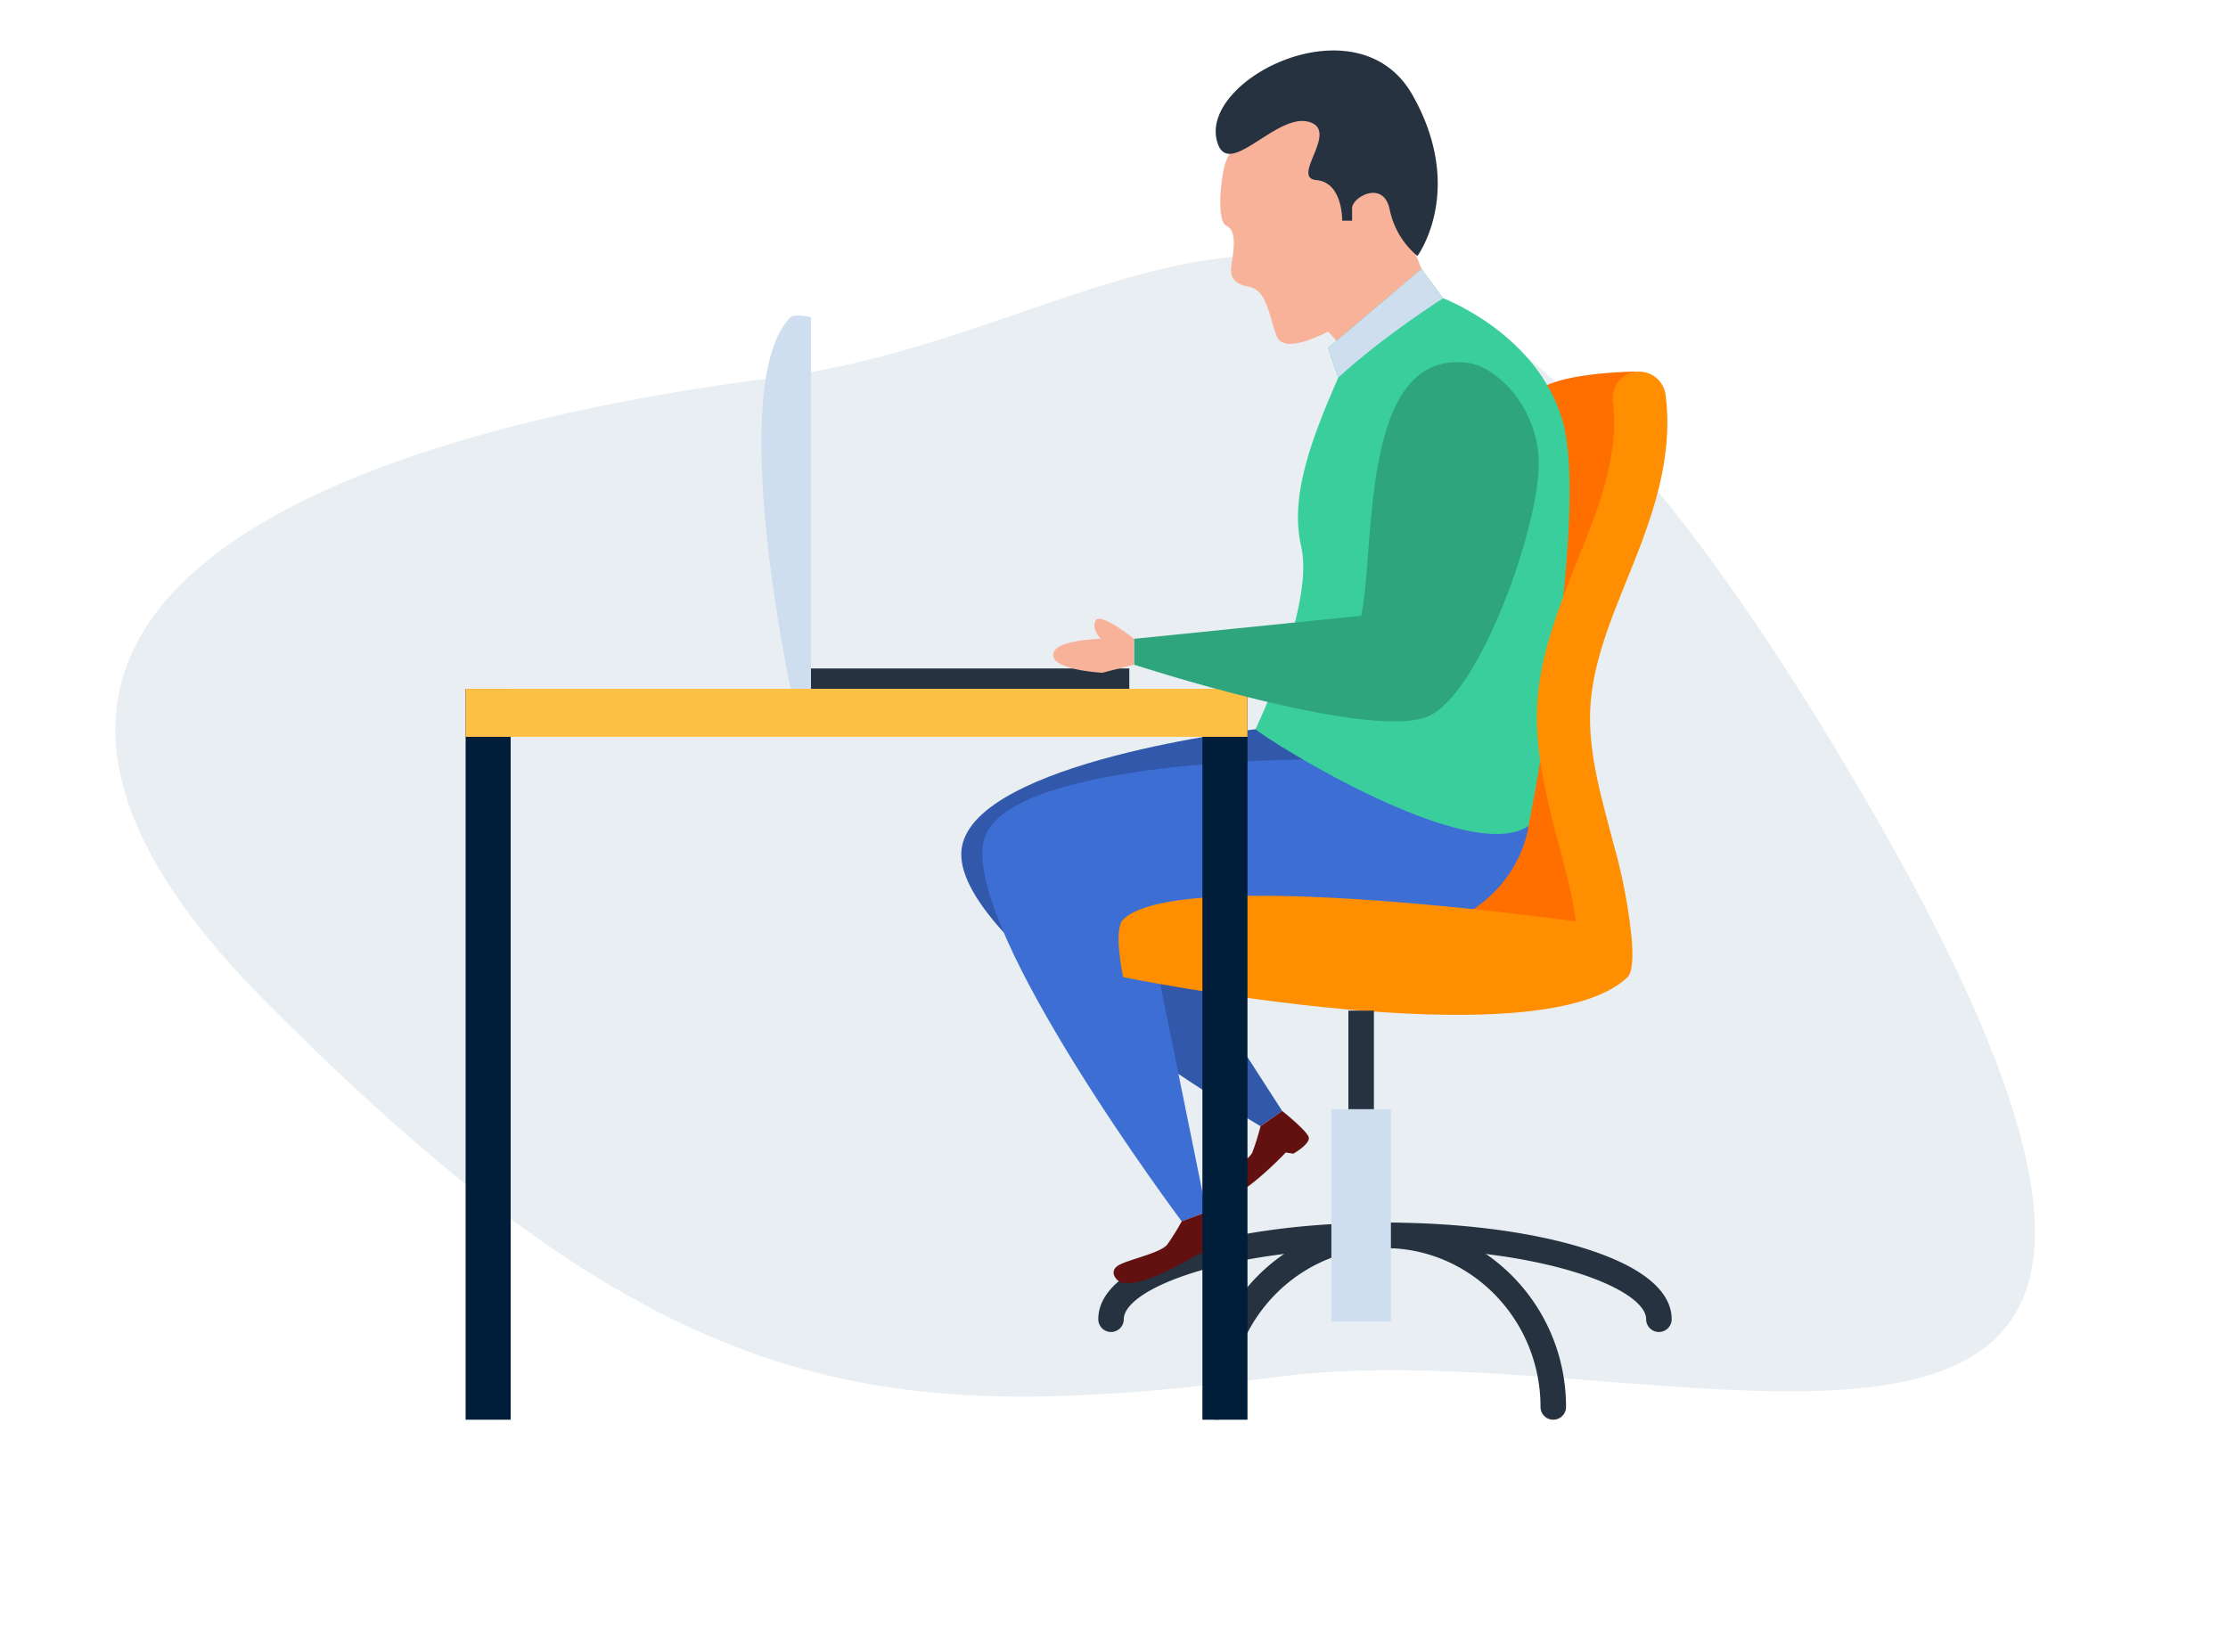
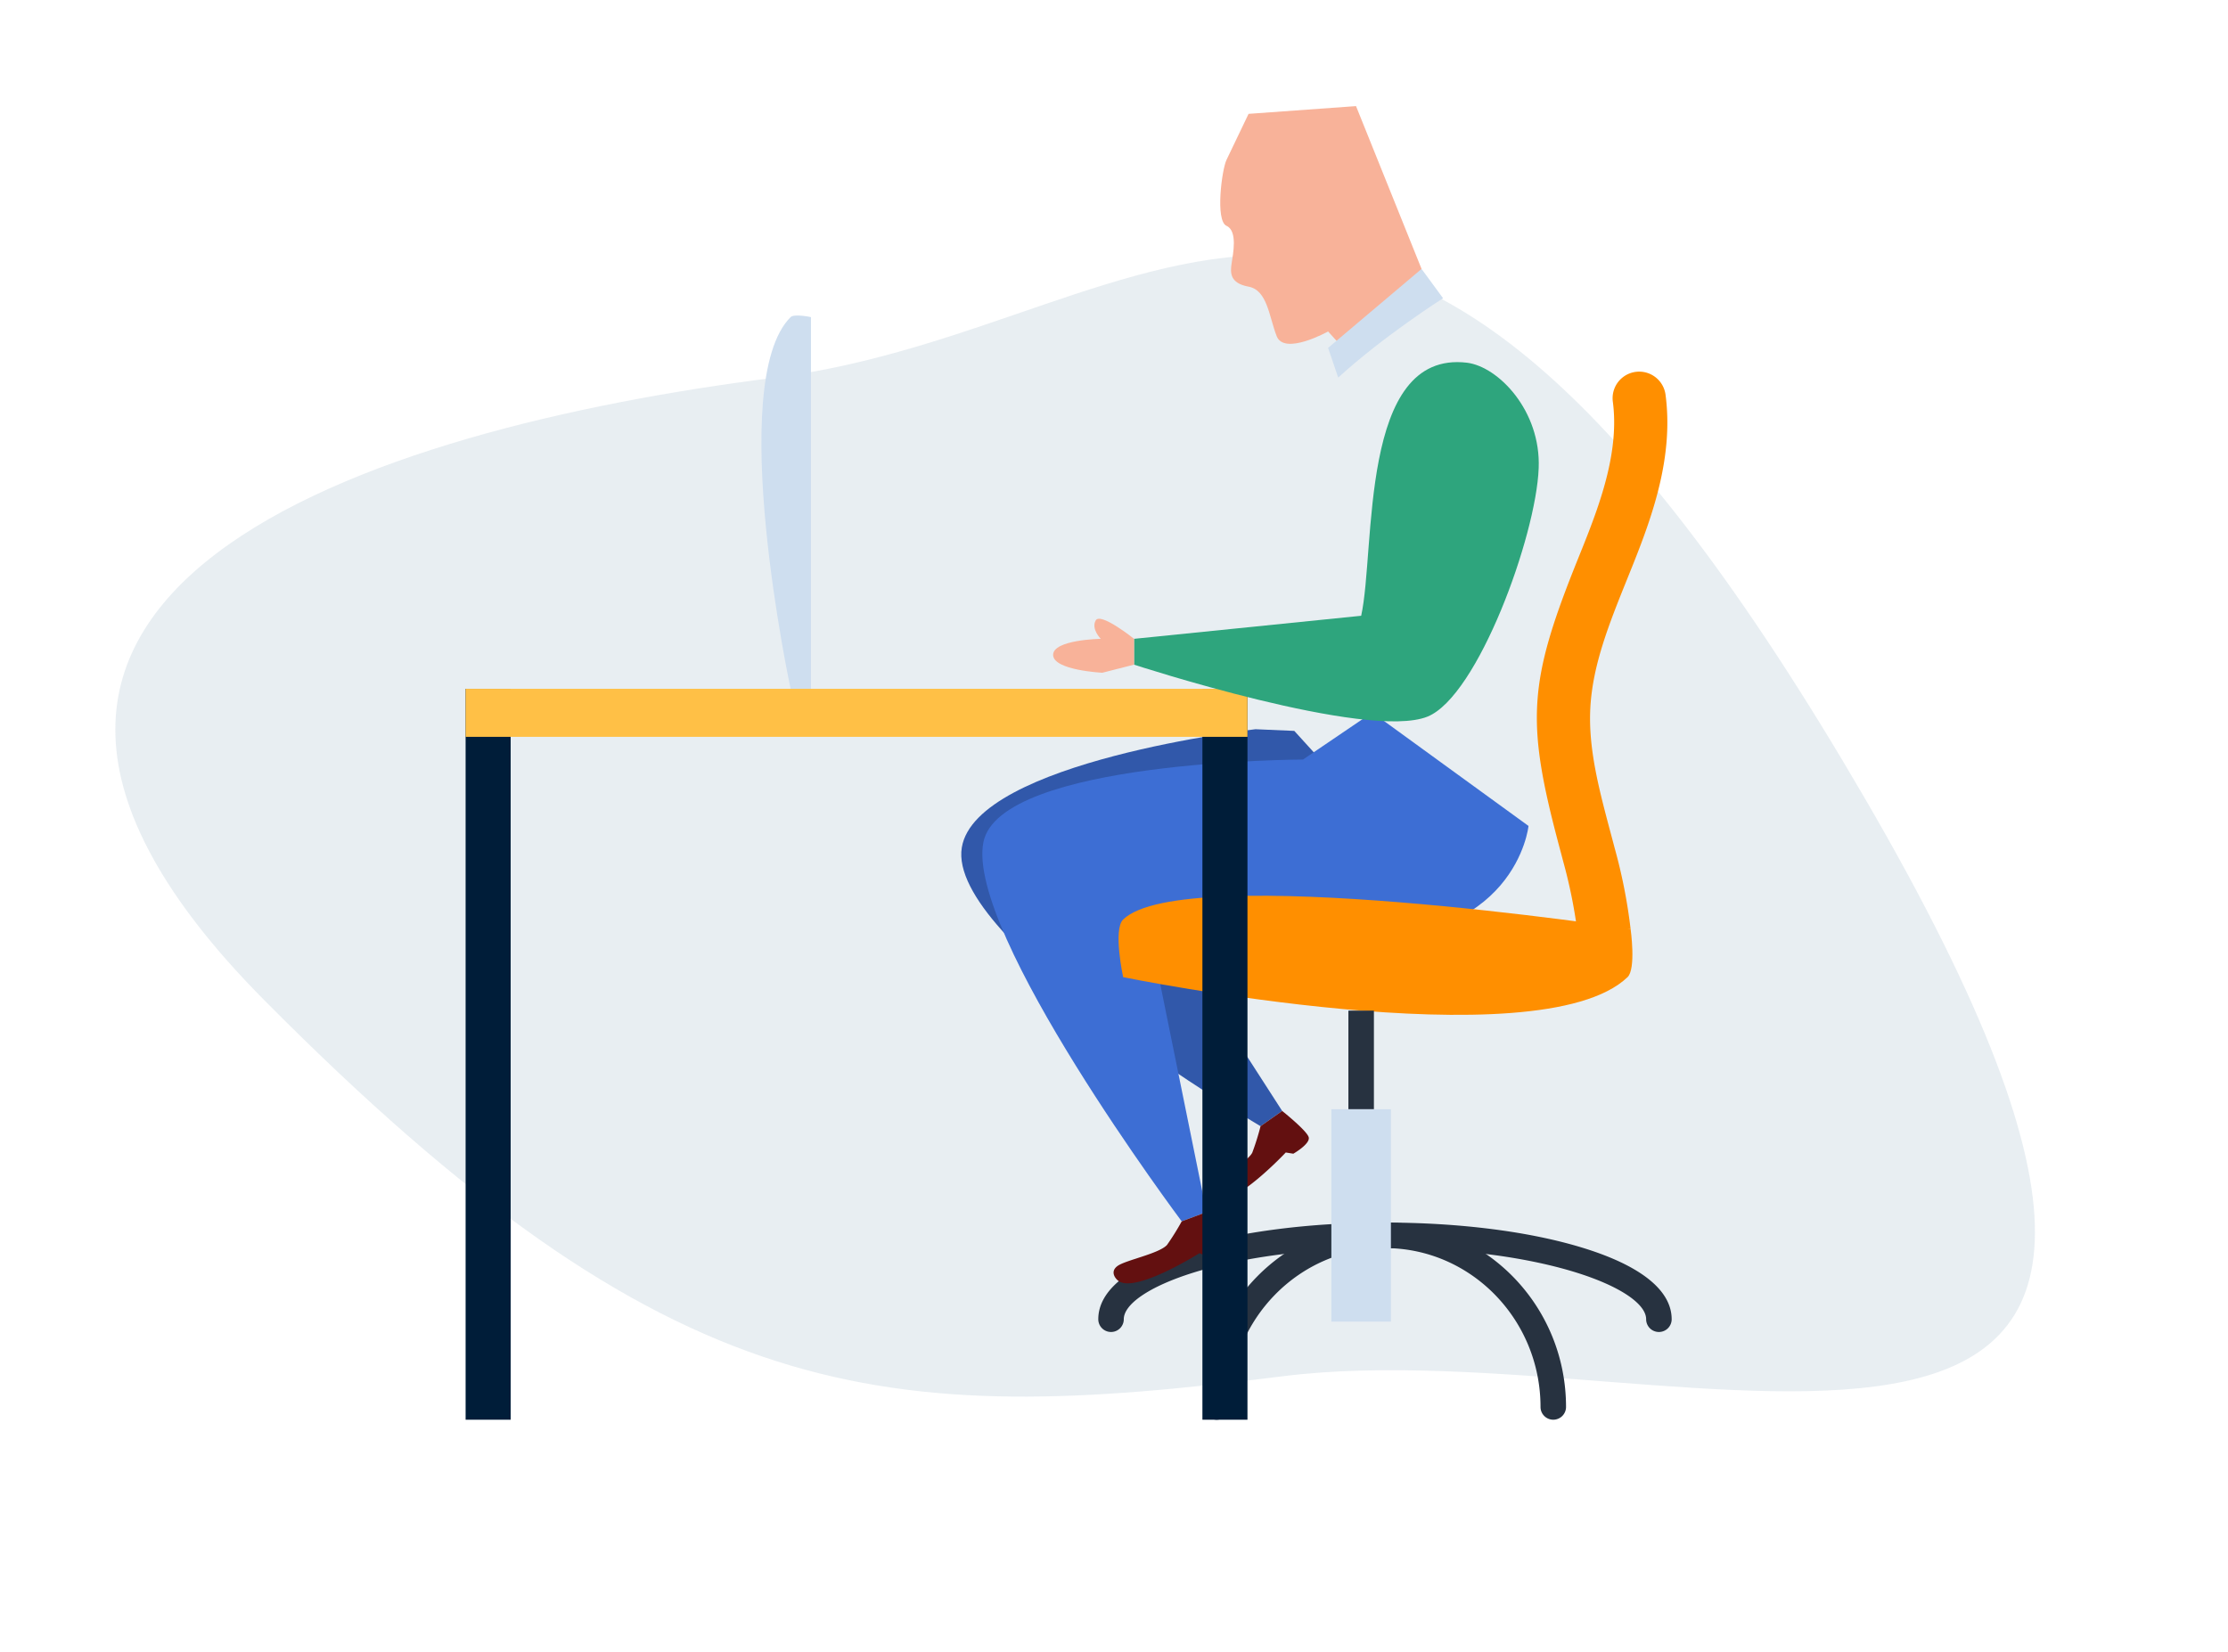
<svg xmlns="http://www.w3.org/2000/svg" width="643.564" height="477.23" viewBox="0 0 643.564 477.23">
  <g id="Group_282" data-name="Group 282" transform="translate(-316.506 -3148.707)">
    <path id="Path_467" data-name="Path 467" d="M2681.7,1753.392c-108.594,42.151-317.365,2.726-122.583,202.947s226.506,83.5,335.1,41.345,242.107-123.3,99.277-209.948S2790.3,1711.242,2681.7,1753.392Z" transform="translate(2864.828 5896.389) rotate(-166)" fill="#3e6e91" opacity="0.12" />
    <g id="Group_202" data-name="Group 202" transform="translate(446.232 3163)">
-       <rect id="Rectangle_409" data-name="Rectangle 409" width="91.961" height="5.88" transform="translate(104.521 178.825)" fill="#273240" />
      <path id="Path_769" data-name="Path 769" d="M32.93,13.756V121.141h-5.88s-18.978-88.4,0-107.385C28.093,12.719,32.93,13.756,32.93,13.756Z" transform="translate(71.591 63.564)" fill="#cedeef" />
      <path id="Path_770" data-name="Path 770" d="M112.958,32.667s-80.676,9.261-84.822,34.15c-4.51,27.036,86.285,80.54,86.285,80.54l6.25-4.405L85.965,89.071l26.086-39.647,20.1-7.5-7.978-8.773Z" transform="translate(119.963 163.712)" fill="#3158aa" />
      <path id="Path_771" data-name="Path 771" d="M73.679,61.022l-2.431-2.69s-12.642,7.046-14.857,1.345-2.684-13.284-8.113-14.289-5.3-4.023-4.9-6.707,1.814-9.39-1.475-10.865-1.339-16.3,0-19.052,6.373-13.3,6.373-13.3l31.04-2.24L98.247,40.266,91.541,54.445,82.619,59.2Z" transform="translate(182.65 23.135)" fill="#f8b299" />
      <path id="Path_772" data-name="Path 772" d="M196.326,87.377a3.686,3.686,0,0,1-3.69-3.683c0-8.582-28.7-20.552-75.438-20.552S41.755,75.111,41.755,83.693a3.683,3.683,0,1,1-7.367,0c0-8.348,8.909-15.5,25.777-20.663,15.289-4.683,35.544-7.262,57.034-7.262s41.745,2.579,57.027,7.262c16.868,5.164,25.784,12.315,25.784,20.663A3.681,3.681,0,0,1,196.326,87.377Z" transform="translate(153.129 283.144)" fill="#273240" />
      <path id="Path_773" data-name="Path 773" d="M140.246,112.722a3.685,3.685,0,0,1-3.683-3.683c0-25.309-20.157-45.9-44.928-45.9s-44.928,20.589-44.928,45.9a3.686,3.686,0,0,1-7.373,0c0-29.374,23.464-53.27,52.3-53.27s52.3,23.9,52.3,53.27A3.69,3.69,0,0,1,140.246,112.722Z" transform="translate(178.694 283.144)" fill="#273240" />
-       <path id="Path_774" data-name="Path 774" d="M106.092,15.92s-20.453.148-27.567,5S50.539,143.2,50.539,143.2s6.793,35.02,11.081,39.228,16.165,6.873,16.7,6.633,19.133-11.834,19.293-12.475-5.9-26.024-5.9-26.024l-4.671-37.6s17.448-73.359,18.176-74S106.092,15.92,106.092,15.92Z" transform="translate(236.627 77.133)" fill="#ff6f00" />
      <path id="Path_775" data-name="Path 775" d="M186.725,64.653s-3.511,34.878-54.368,32.725-55.01-1.851-55.01-1.851l16.362,80.682-7.157,2.684S24.027,95.372,29.272,69.329c4.757-23.661,92.312-23.859,92.312-23.859l20.021-13.586Z" transform="translate(125.064 159.669)" fill="#3d6ed4" />
-       <path id="Path_776" data-name="Path 776" d="M120.615,172.04c-17.022,11.716-74.691-24.253-78.868-27.943,0,0,17.22-35.674,13.2-52.826-3.443-14.7,3.264-31.651,10.7-48.76l-.006-.006-2.918-8.576,27-22.816,6.213,8.477s27.382,10.242,34.551,35.544C138.317,82.757,120.615,172.04,120.615,172.04Z" transform="translate(191.174 52.282)" fill="#3ace9c" />
      <path id="Path_777" data-name="Path 777" d="M78.359,19.585S61.225,30.444,48.071,42.506l-.006-.006-2.918-8.576,27-22.81Z" transform="translate(208.751 52.287)" fill="#cedeef" />
-       <path id="Path_778" data-name="Path 778" d="M106.26,59.662a23.659,23.659,0,0,1-8-13.345c-1.746-8.65-10.532-3.819-10.871-.666V49.47H84.511s.265-11.062-7.447-11.735S84.243,23.121,74.6,20.84,50.873,38.707,48.2,25.8c-3.7-17.862,41.147-40.052,56.645-12.621S106.26,59.662,106.26,59.662Z" transform="translate(173.446 0)" fill="#273240" />
      <path id="Path_779" data-name="Path 779" d="M62.529,157.5a146.488,146.488,0,0,1,4,19.509H81.995a154.2,154.2,0,0,0-4.609-23.39c-.4-1.542-.814-3.085-1.228-4.627-3.282-12.34-6.386-23.994-5.8-35.68.629-12.556,5.491-24.6,10.631-37.352q.907-2.258,1.808-4.5c5.732-14.4,11.649-31.238,9.279-48.889A7.679,7.679,0,0,0,76.855,24.61c1.876,13.968-3.313,28.572-8.323,41.159q-.888,2.221-1.783,4.442c-14.376,35.649-14.974,46.847-5.429,82.725C61.727,154.46,62.134,155.977,62.529,157.5Z" transform="translate(259.28 77.074)" fill="#ff8f00" />
      <path id="Path_780" data-name="Path 780" d="M183.24,50.055s1.635,11.519-.882,13.931c-25.629,24.513-145.693,0-145.693,0s-2.986-13.759,0-16.658C54.044,30.429,183.24,50.055,183.24,50.055Z" transform="translate(158.035 204.023)" fill="#ff8f00" />
      <rect id="Rectangle_410" data-name="Rectangle 410" width="7.373" height="28.498" transform="translate(259.759 277.678)" fill="#273240" />
      <rect id="Rectangle_411" data-name="Rectangle 411" width="17.201" height="61.352" transform="translate(254.842 306.17)" fill="#cedeef" />
      <path id="Path_781" data-name="Path 781" d="M61.941,79.756s5.436,7.249,5.5,9.248-5.5,3.517-5.5,3.517l-2.024-.895S41.92,103,36.682,99.765c-.95-.586-2.776-2.746-.432-4.442S48.17,91.8,50.527,89.264a73.6,73.6,0,0,0,4.257-6.824ZM83.807,50.542s7.083,5.645,7.651,7.57-4.436,4.782-4.436,4.782l-2.184-.352S70.283,78.078,64.4,76.264c-1.061-.327-3.375-1.956-1.536-4.183s10.649-6.417,12.29-9.464a73.216,73.216,0,0,0,2.4-7.669Z" transform="translate(156.832 256.122)" fill="#631010" />
      <rect id="Rectangle_412" data-name="Rectangle 412" width="13.012" height="211.161" transform="translate(217.595 184.705)" fill="#001d39" />
      <rect id="Rectangle_413" data-name="Rectangle 413" width="13.012" height="211.161" transform="translate(4.768 184.705)" fill="#001d39" />
      <rect id="Rectangle_414" data-name="Rectangle 414" width="225.839" height="13.876" transform="translate(4.768 184.705)" fill="#ffc046" />
      <path id="Path_782" data-name="Path 782" d="M152.943,46.126c-.74,19.62-17.584,65.832-32.083,71.755-17.337,7.034-84.8-15-84.8-15V95.423l65.61-6.663c4.208-19.1-.71-76.814,30.54-73.112C141.282,16.758,153.621,29.53,152.943,46.126Z" transform="translate(161.783 74.845)" fill="#2ea57d" />
      <path id="Path_783" data-name="Path 783" d="M55.651,33.295v7.459l-9.168,2.338s-14.11-.7-14.209-5.127c-.062-4.448,13.771-4.671,13.771-4.671s-2.85-2.82-1.475-5.318C45.976,25.515,55.651,33.295,55.651,33.295Z" transform="translate(142.195 136.973)" fill="#f8b299" />
    </g>
  </g>
</svg>